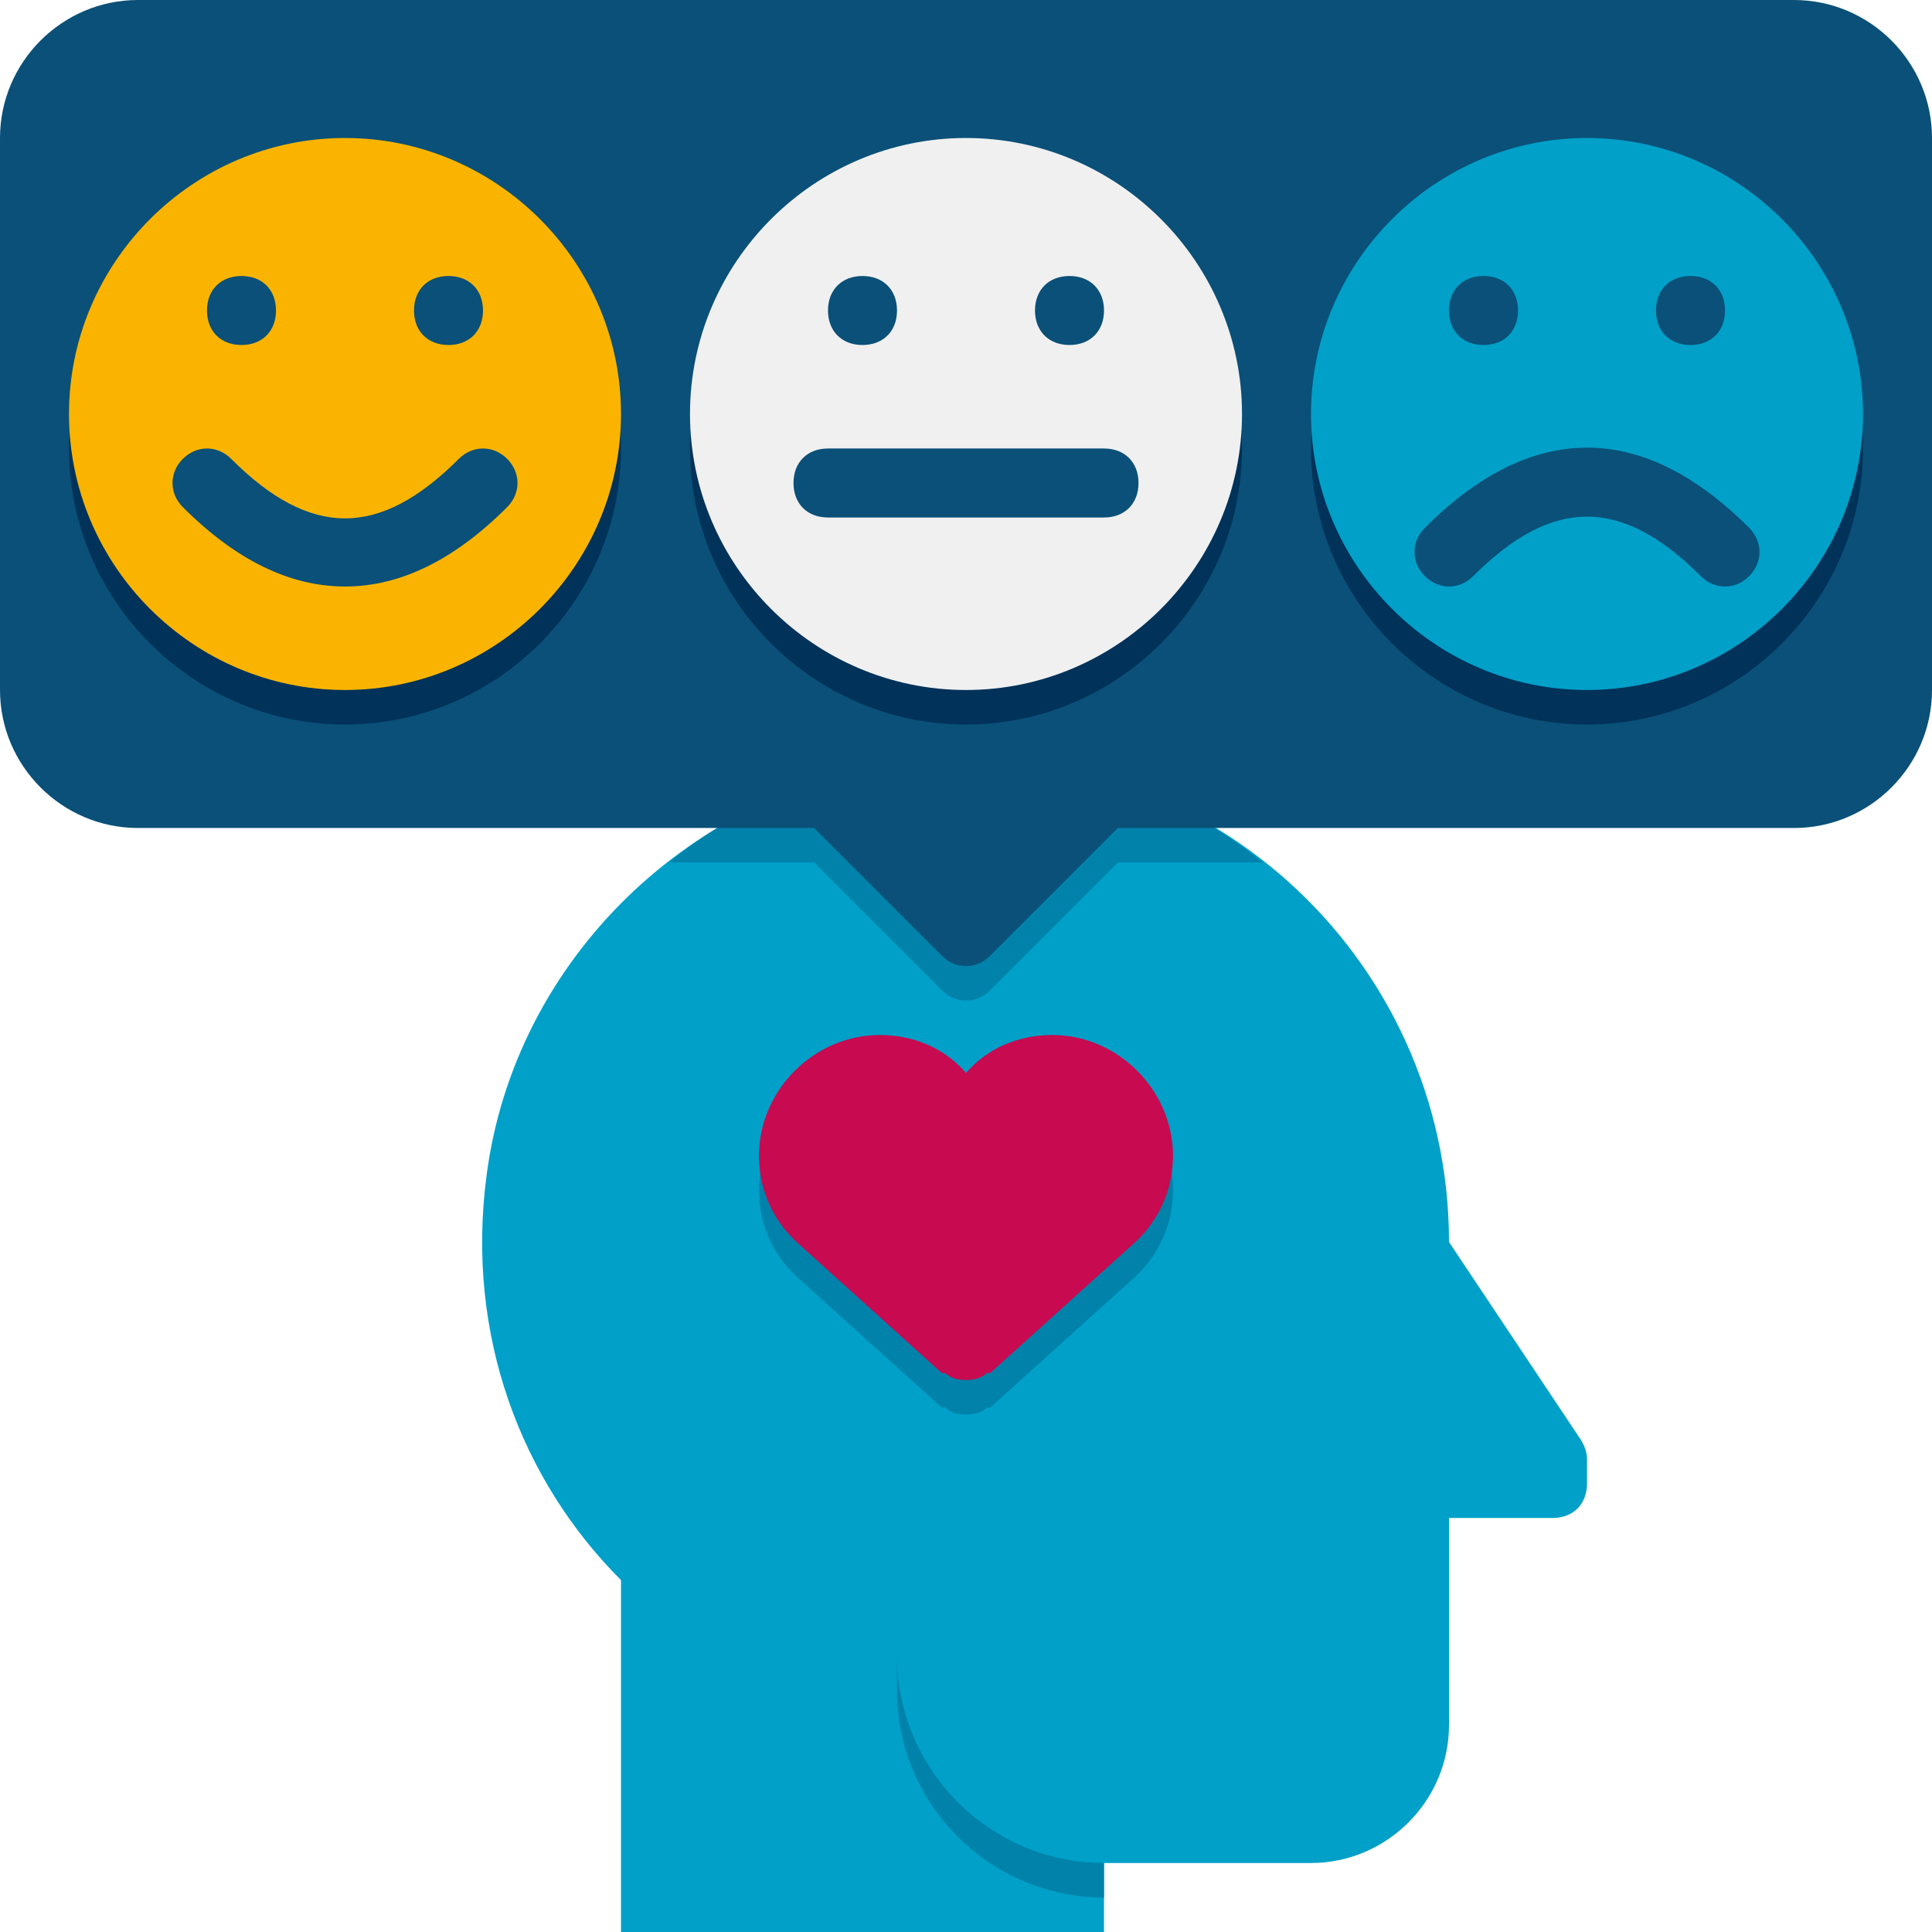
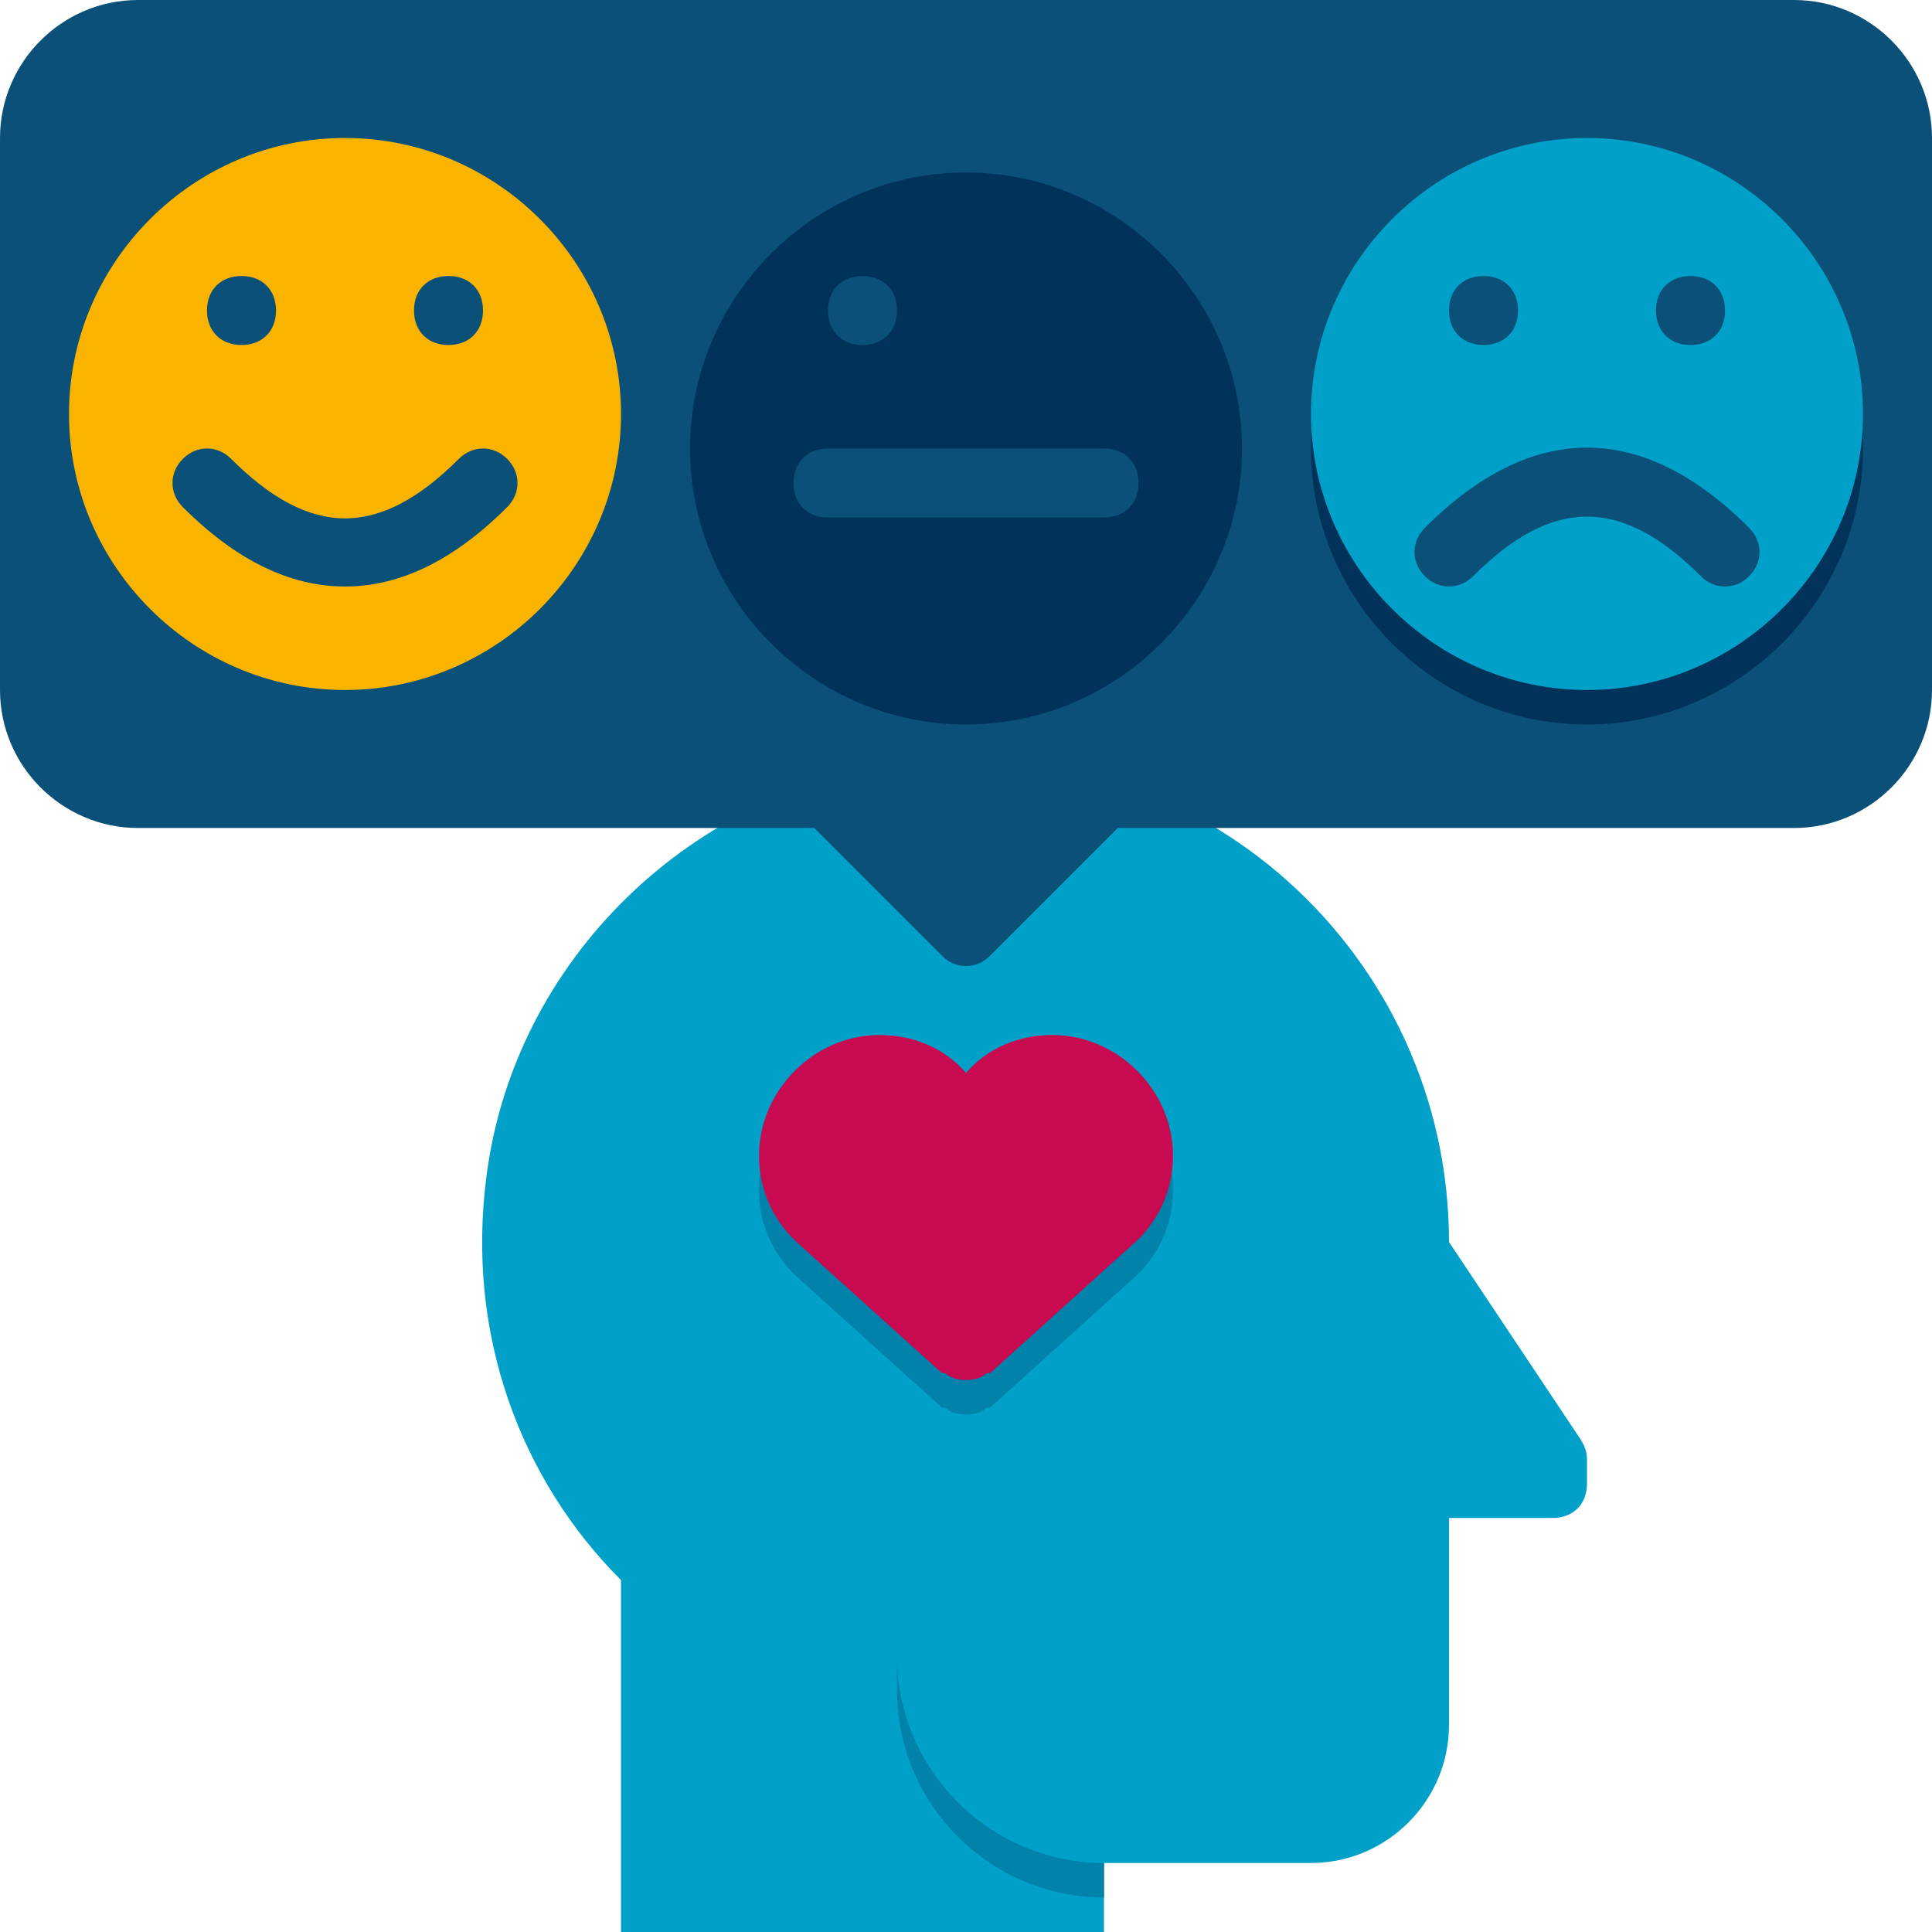
<svg xmlns="http://www.w3.org/2000/svg" viewBox="0 0 56 56" width="70" height="70">
  <title>Emotional-svg</title>
  <style>		.s0 { fill: #00a0c8 } 		.s1 { fill: #0082aa } 		.s2 { fill: #c80a50 } 		.s3 { fill: #0a5078 } 		.s4 { fill: #00325a } 		.s5 { fill: #fab400 } 		.s6 { fill: #f0f0f0 } 	</style>
  <g id="Icons">
    <g>
      <g>
        <path class="s0" d="m45.8 41.7l-3.8-5.7c0-8.3-7.2-14.9-15.6-13.9-6.3 0.7-11.5 5.7-12.3 12-0.6 4.6 1 8.8 3.9 11.7v10.2h14v-2h6c2.2 0 4-1.8 4-4v-6h3c0.6 0 1-0.4 1-1v-0.7q0-0.3-0.2-0.6z" />
      </g>
      <g>
-         <path class="s1" d="m36.6 25c-2.7-2.2-6.3-3.3-10.2-2.9-2.6 0.3-5.1 1.3-7 2.9h4.2l3.7 3.7q0.3 0.3 0.7 0.3 0.4 0 0.7-0.3l3.7-3.7z" />
-       </g>
+         </g>
      <g>
        <g>
          <path class="s1" d="m34 34.5c0-1.9-1.6-3.5-3.5-3.5-1 0-1.9 0.4-2.5 1.1-0.6-0.7-1.5-1.1-2.5-1.1-1.9 0-3.5 1.6-3.5 3.5 0 1.1 0.5 2 1.2 2.6l4.1 3.7h0.1q0.2 0.2 0.6 0.2 0.4 0 0.6-0.2h0.1l4.1-3.7c0.7-0.6 1.2-1.5 1.2-2.6z" />
        </g>
      </g>
      <g>
        <path class="s1" d="m32 54c-3.3 0-6-2.7-6-6v1c0 3.3 2.7 6 6 6z" />
      </g>
      <g>
        <g>
          <path class="s2" d="m34 33.5c0-1.9-1.6-3.5-3.5-3.5-1 0-1.9 0.4-2.5 1.1-0.6-0.7-1.5-1.1-2.5-1.1-1.9 0-3.5 1.6-3.5 3.5 0 1.1 0.5 2 1.2 2.6l4.1 3.7h0.1q0.2 0.2 0.6 0.2 0.4 0 0.6-0.2h0.1l4.1-3.7c0.7-0.6 1.2-1.5 1.2-2.6z" />
        </g>
      </g>
      <g>
        <path class="s3" d="m52 0h-48c-2.2 0-4 1.8-4 4v16c0 2.2 1.8 4 4 4h19.6l3.7 3.7q0.3 0.3 0.7 0.3 0.4 0 0.7-0.3l3.7-3.7h19.6c2.2 0 4-1.8 4-4v-16c0-2.2-1.8-4-4-4z" />
      </g>
      <g>
        <path class="s4" d="m46 21c-4.4 0-8-3.6-8-8 0-4.4 3.6-8 8-8 4.4 0 8 3.6 8 8 0 4.4-3.6 8-8 8z" />
      </g>
      <g>
-         <path class="s4" d="m10 21c-4.4 0-8-3.6-8-8 0-4.4 3.6-8 8-8 4.4 0 8 3.6 8 8 0 4.4-3.6 8-8 8z" />
-       </g>
+         </g>
      <g>
        <path class="s4" d="m28 21c-4.4 0-8-3.6-8-8 0-4.4 3.6-8 8-8 4.4 0 8 3.6 8 8 0 4.4-3.6 8-8 8z" />
      </g>
      <g>
        <g>
          <path class="s0" d="m46 20c-4.4 0-8-3.6-8-8 0-4.4 3.6-8 8-8 4.4 0 8 3.6 8 8 0 4.4-3.6 8-8 8z" />
        </g>
        <g>
          <path class="s3" d="m43 10c-0.6 0-1-0.4-1-1 0-0.6 0.4-1 1-1 0.6 0 1 0.4 1 1 0 0.6-0.4 1-1 1z" />
        </g>
        <g>
          <path class="s3" d="m49 10c-0.6 0-1-0.4-1-1 0-0.6 0.4-1 1-1 0.6 0 1 0.4 1 1 0 0.6-0.4 1-1 1z" />
        </g>
        <g>
          <path class="s3" d="m50 17q-0.4 0-0.7-0.3c-2.3-2.3-4.3-2.3-6.6 0-0.4 0.4-1 0.4-1.4 0-0.4-0.4-0.4-1 0-1.4 3.1-3.1 6.3-3.1 9.4 0 0.4 0.4 0.4 1 0 1.4q-0.3 0.3-0.7 0.3z" />
        </g>
      </g>
      <g>
        <g>
          <path class="s5" d="m10 20c-4.4 0-8-3.6-8-8 0-4.4 3.6-8 8-8 4.4 0 8 3.6 8 8 0 4.4-3.6 8-8 8z" />
        </g>
        <g>
          <path class="s3" d="m7 10c-0.6 0-1-0.4-1-1 0-0.6 0.4-1 1-1 0.6 0 1 0.4 1 1 0 0.6-0.4 1-1 1z" />
        </g>
        <g>
          <path class="s3" d="m13 10c-0.6 0-1-0.4-1-1 0-0.6 0.4-1 1-1 0.6 0 1 0.4 1 1 0 0.6-0.4 1-1 1z" />
        </g>
        <g>
          <path class="s3" d="m10 17q-2.4 0-4.7-2.3c-0.4-0.4-0.4-1 0-1.4 0.4-0.4 1-0.4 1.4 0 2.3 2.3 4.3 2.3 6.6 0 0.4-0.4 1-0.4 1.4 0 0.4 0.4 0.4 1 0 1.4q-2.3 2.3-4.7 2.3z" />
        </g>
      </g>
      <g>
        <g>
-           <path class="s6" d="m28 20c-4.4 0-8-3.6-8-8 0-4.4 3.6-8 8-8 4.4 0 8 3.6 8 8 0 4.4-3.6 8-8 8z" />
-         </g>
+           </g>
        <g>
          <path class="s3" d="m25 10c-0.6 0-1-0.4-1-1 0-0.6 0.4-1 1-1 0.6 0 1 0.4 1 1 0 0.6-0.4 1-1 1z" />
        </g>
        <g>
-           <path class="s3" d="m31 10c-0.6 0-1-0.4-1-1 0-0.6 0.4-1 1-1 0.6 0 1 0.4 1 1 0 0.6-0.4 1-1 1z" />
-         </g>
+           </g>
        <g>
          <path class="s3" d="m32 15h-8c-0.6 0-1-0.4-1-1 0-0.6 0.4-1 1-1h8c0.6 0 1 0.4 1 1 0 0.6-0.4 1-1 1z" />
        </g>
      </g>
    </g>
  </g>
</svg>